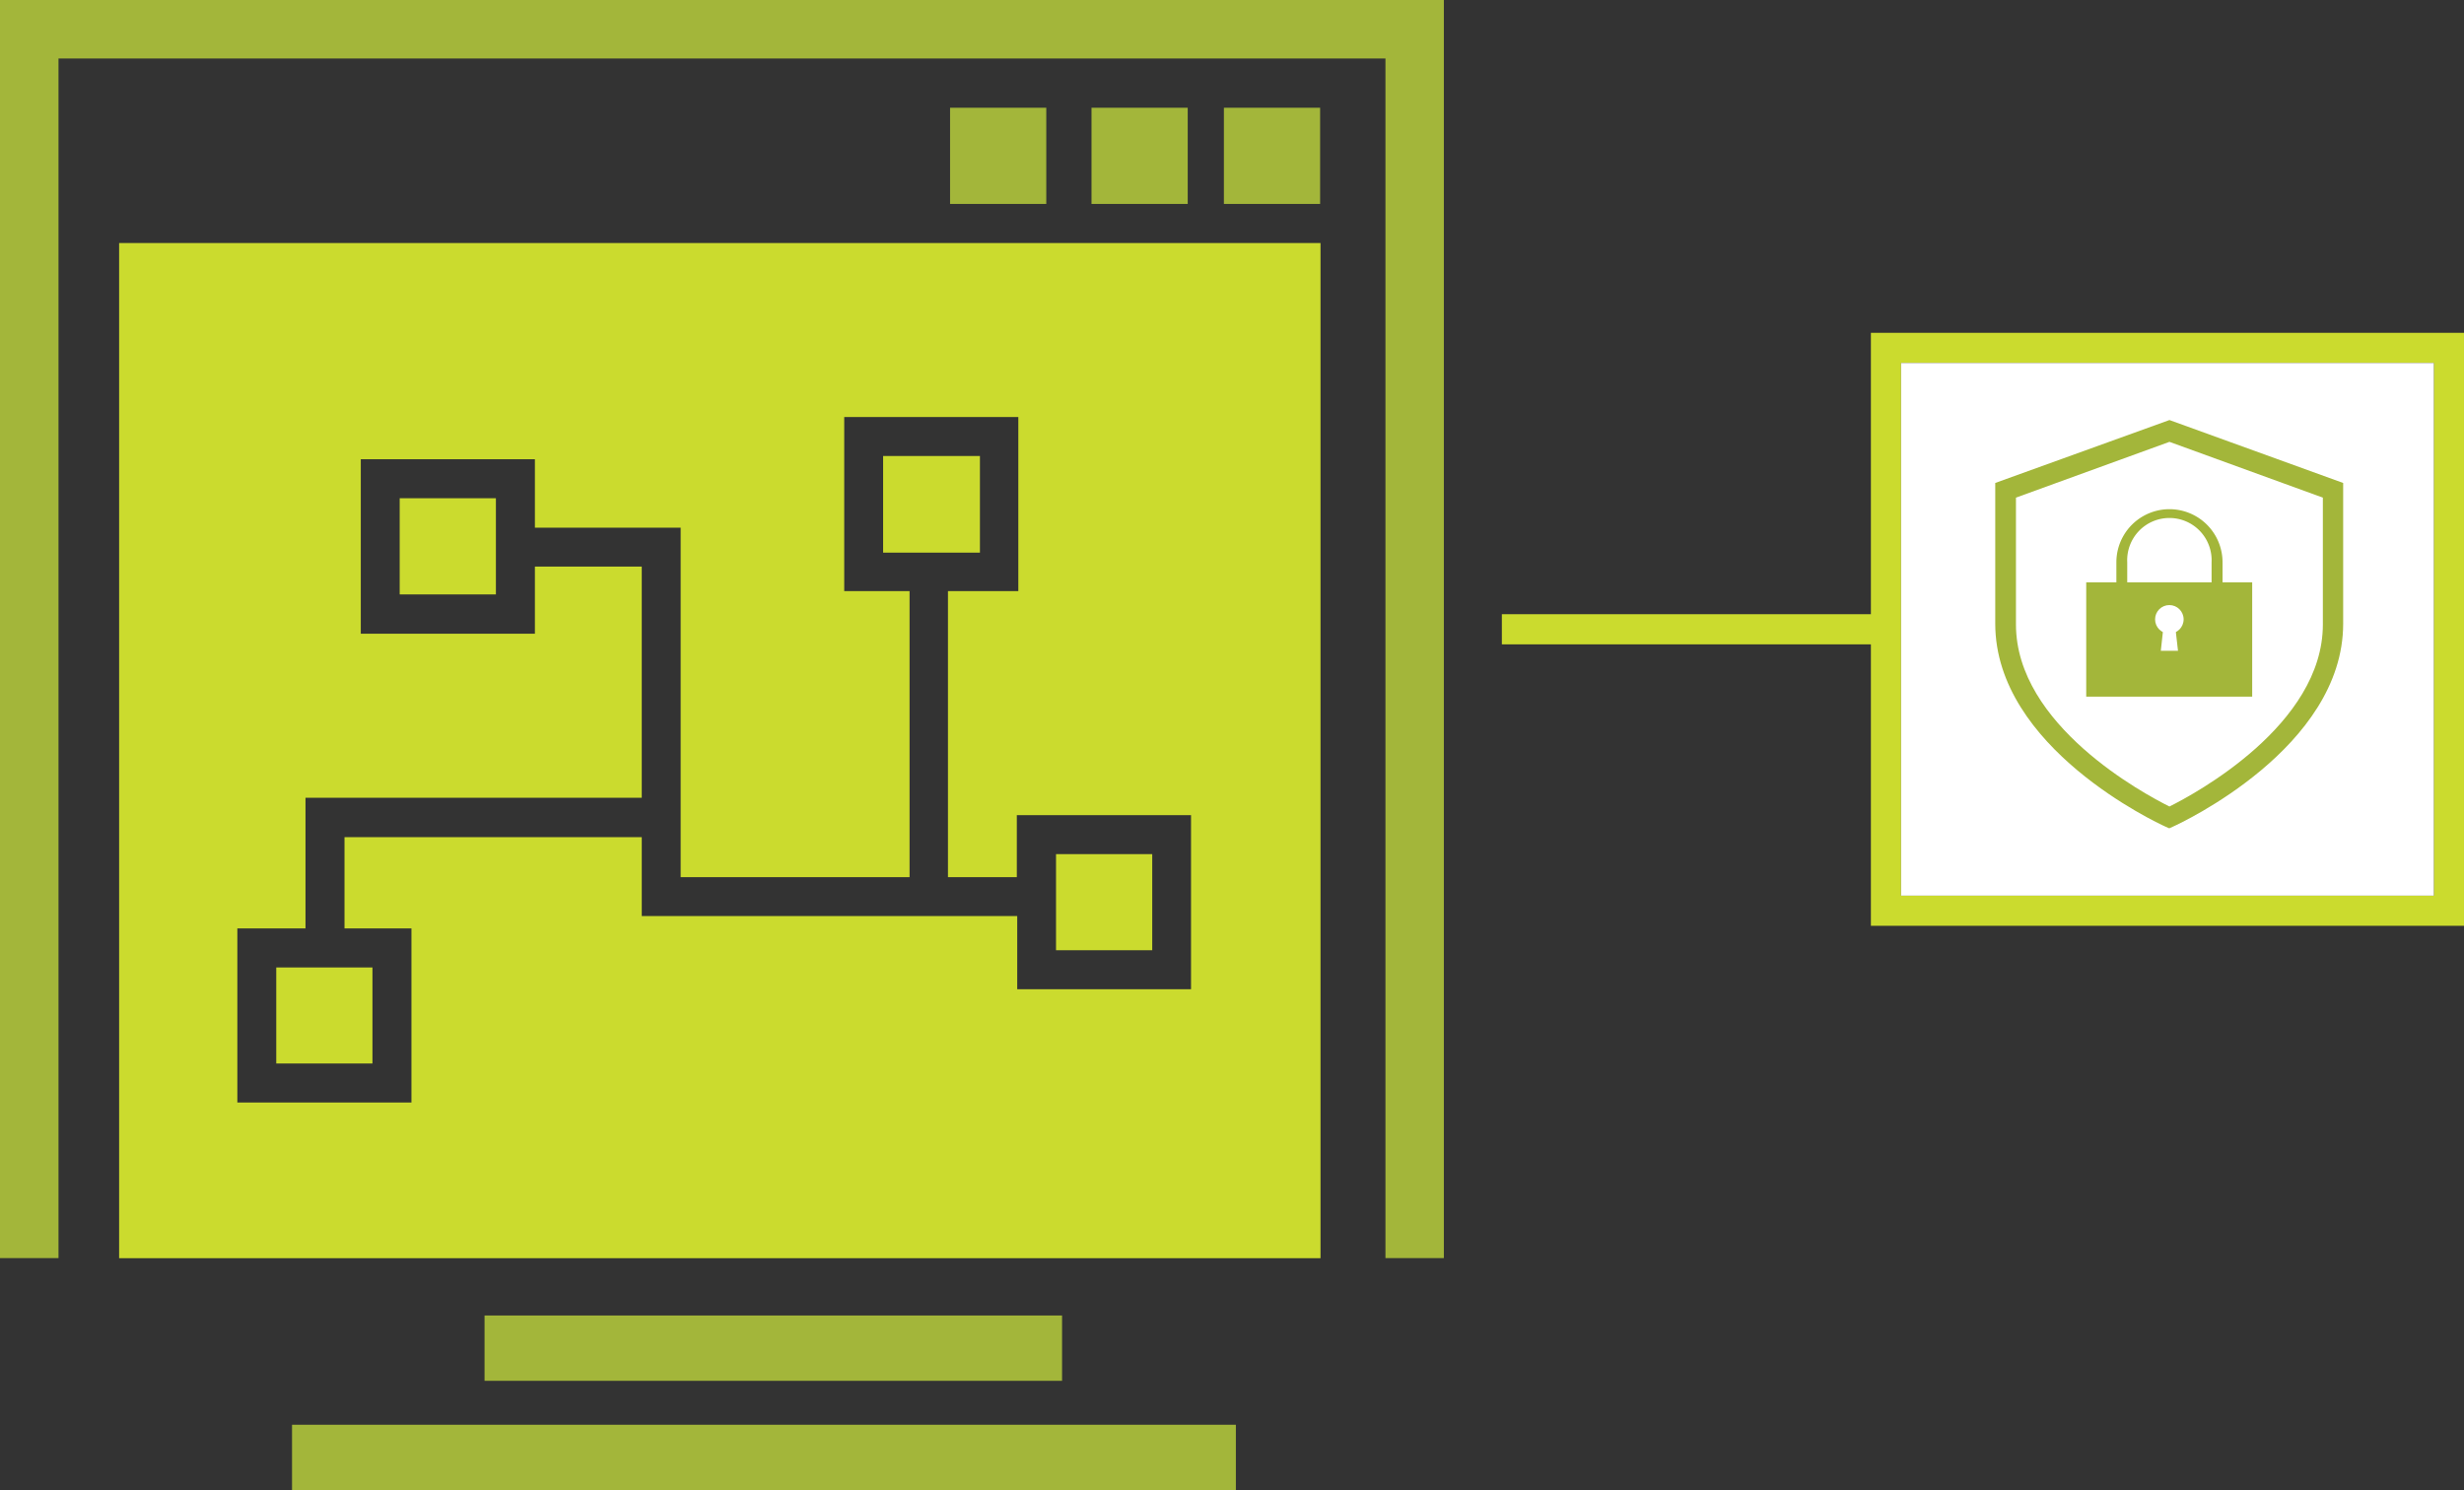
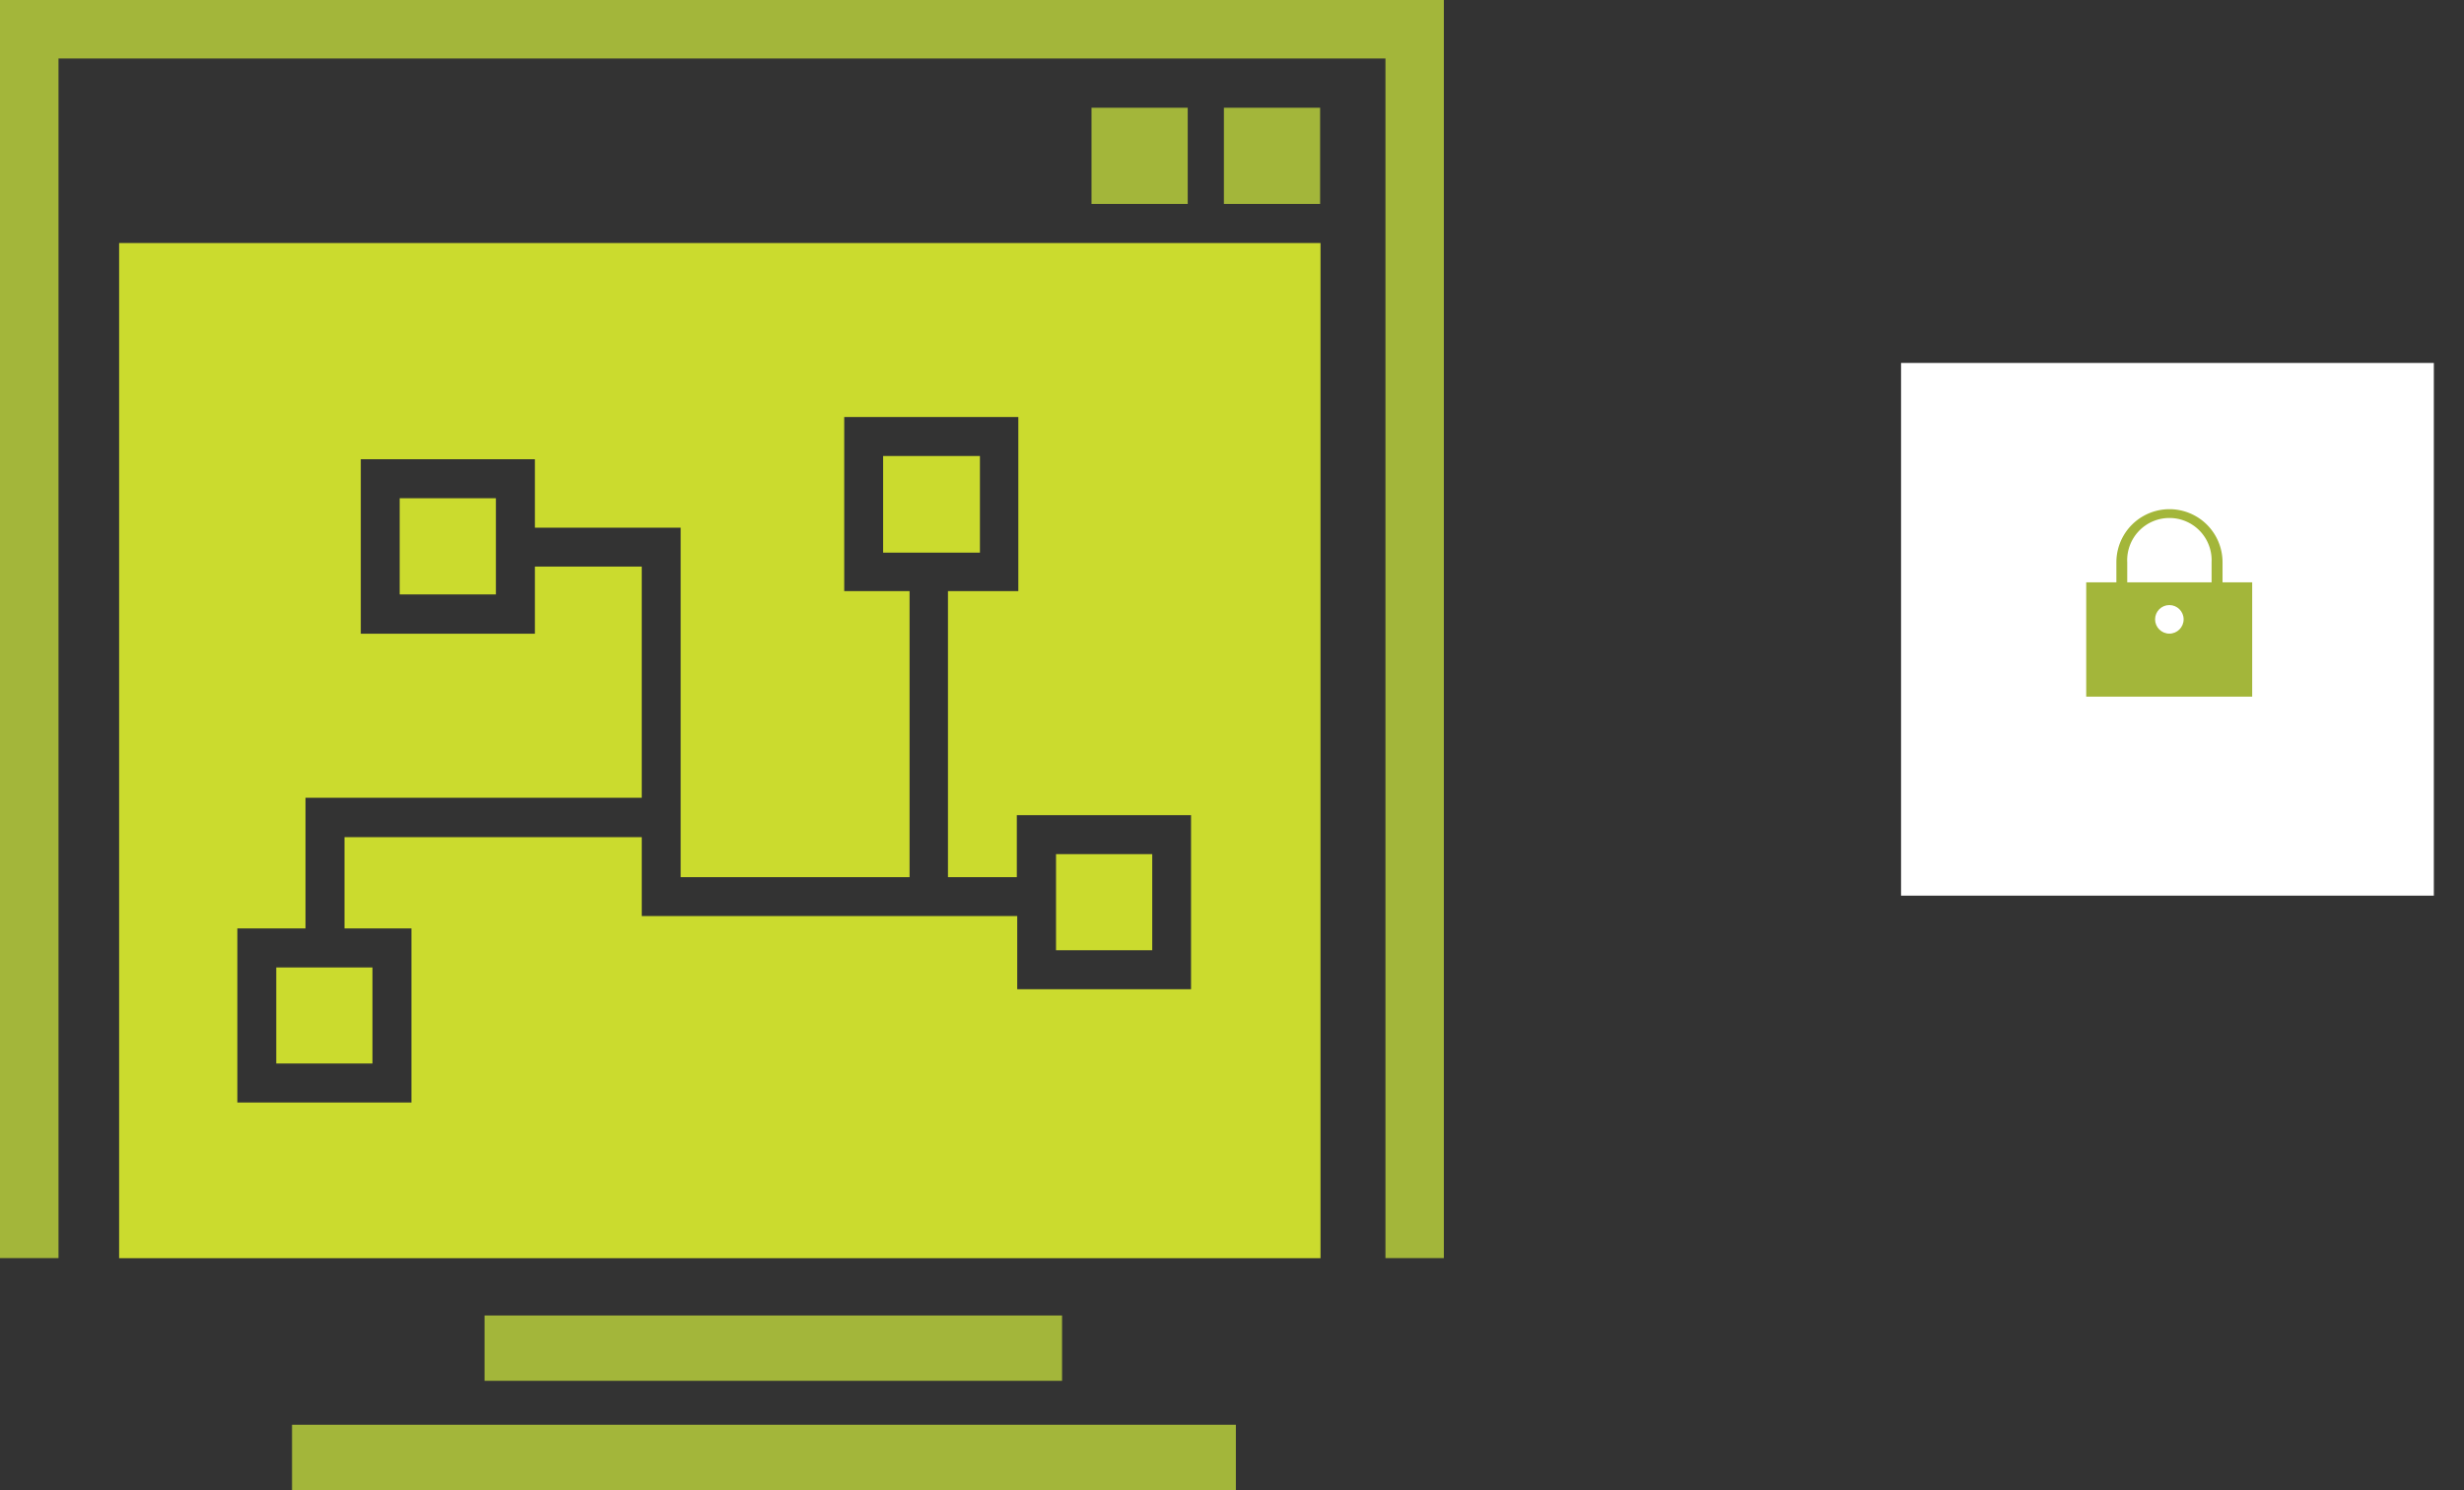
<svg xmlns="http://www.w3.org/2000/svg" id="Layer_1" data-name="Layer 1" viewBox="0 0 245.11 148.25">
  <rect x="0" y="0" width="245.11" height="148.25" fill="#333333" stroke="none" />
  <defs>
    <style>.cls-1{fill:#cbdb2e;}.cls-2{fill:#a3b63a;}.cls-3{fill:#fff;}</style>
  </defs>
  <title>icon-tech_data-security</title>
  <rect class="cls-1" x="39.76" y="49.57" width="9.57" height="9.57" />
  <path class="cls-1" d="M301,328.2v9.56h9.57V328.2Zm0,0v9.56h9.57V328.2Zm0,0v9.56h9.57V328.2Zm60.37-50.88v9.57H371v-9.57Zm17.2,39.61v9.56h9.57v-9.56Zm0,0v9.56h9.57v-9.56Zm-17.2-30H371v-9.57h-9.57ZM301,337.76h9.57V328.2H301Zm77.57-20.83v9.56h9.57v-9.56Zm-17.2-30H371v-9.57h-9.57ZM301,337.76h9.57V328.2H301Zm0-9.56v9.56h9.57V328.2Zm60.37-50.88v9.57H371v-9.57Zm0,0v9.57H371v-9.57ZM301,328.2v9.56h9.57V328.2Z" transform="translate(-273.52 -231.95)" />
  <path class="cls-1" d="M285.37,256.13v101H404.88v-101ZM392,330.37H374.71v-7.28H337.36v-7.85H307.79v9.08h6.66v17.32H297.13V324.32h6.78v-13h33.45v-23H326.73V295H309.41V277.64h17.32v6.81h14.5v34.77H364V290.76H357.5V273.44h17.32v17.32h-7v28.46h6.85v-6.17H392Z" transform="translate(-273.52 -231.95)" />
  <polygon class="cls-2" points="143.63 0 143.63 125.17 137.82 125.17 137.82 5.82 5.82 5.82 5.82 125.17 0 125.17 0 0 143.63 0" />
-   <rect class="cls-2" x="94.51" y="10.72" width="9.57" height="9.57" />
  <rect class="cls-2" x="108.58" y="10.72" width="9.57" height="9.57" />
  <rect class="cls-2" x="121.75" y="10.72" width="9.57" height="9.57" />
  <rect class="cls-2" x="29.05" y="141.75" width="93.89" height="6.5" />
  <rect class="cls-2" x="48.2" y="130.88" width="57.45" height="6.5" />
-   <path class="cls-1" d="M459.63,293.06H422.92v3h36.71v28h59v-59h-59Zm56-25v53h-53v-53Z" transform="translate(-273.52 -231.95)" />
  <rect class="cls-3" x="189.11" y="36.11" width="53" height="53" />
  <path class="cls-3" d="M489.33,274.83,473,280.76v13.32c0,11.84,16.29,19.25,16.29,19.25s16.28-7.41,16.28-19.25V280.76Zm15.26,19.25c0,10-12.76,16.87-15.26,18.11-2.5-1.24-15.27-8.08-15.27-18.11V281.46l15.27-5.55,15.26,5.55Z" transform="translate(-273.52 -231.95)" />
-   <path class="cls-2" d="M489.33,273.74,472,280v14c0,12.36,16.2,19.86,16.88,20.17l.43.19.42-.19c.68-.31,16.88-7.81,16.88-20.17V280Zm15.26,20.34c0,10-12.76,16.87-15.26,18.11-2.5-1.24-15.27-8.08-15.27-18.11V281.46l15.27-5.55,15.26,5.55Z" transform="translate(-273.52 -231.95)" />
  <path class="cls-2" d="M494.61,289.89v-2a5.28,5.28,0,0,0-10.56,0v2h-3v11.37h16.51V289.89Zm-9.48-2a4.2,4.2,0,1,1,8.39,0v2h-8.39Z" transform="translate(-273.52 -231.95)" />
  <circle class="cls-3" cx="215.8" cy="61.62" r="1.42" />
-   <polygon class="cls-3" points="216.66 64.75 214.95 64.75 215.19 62.56 216.41 62.56 216.66 64.75" />
</svg>